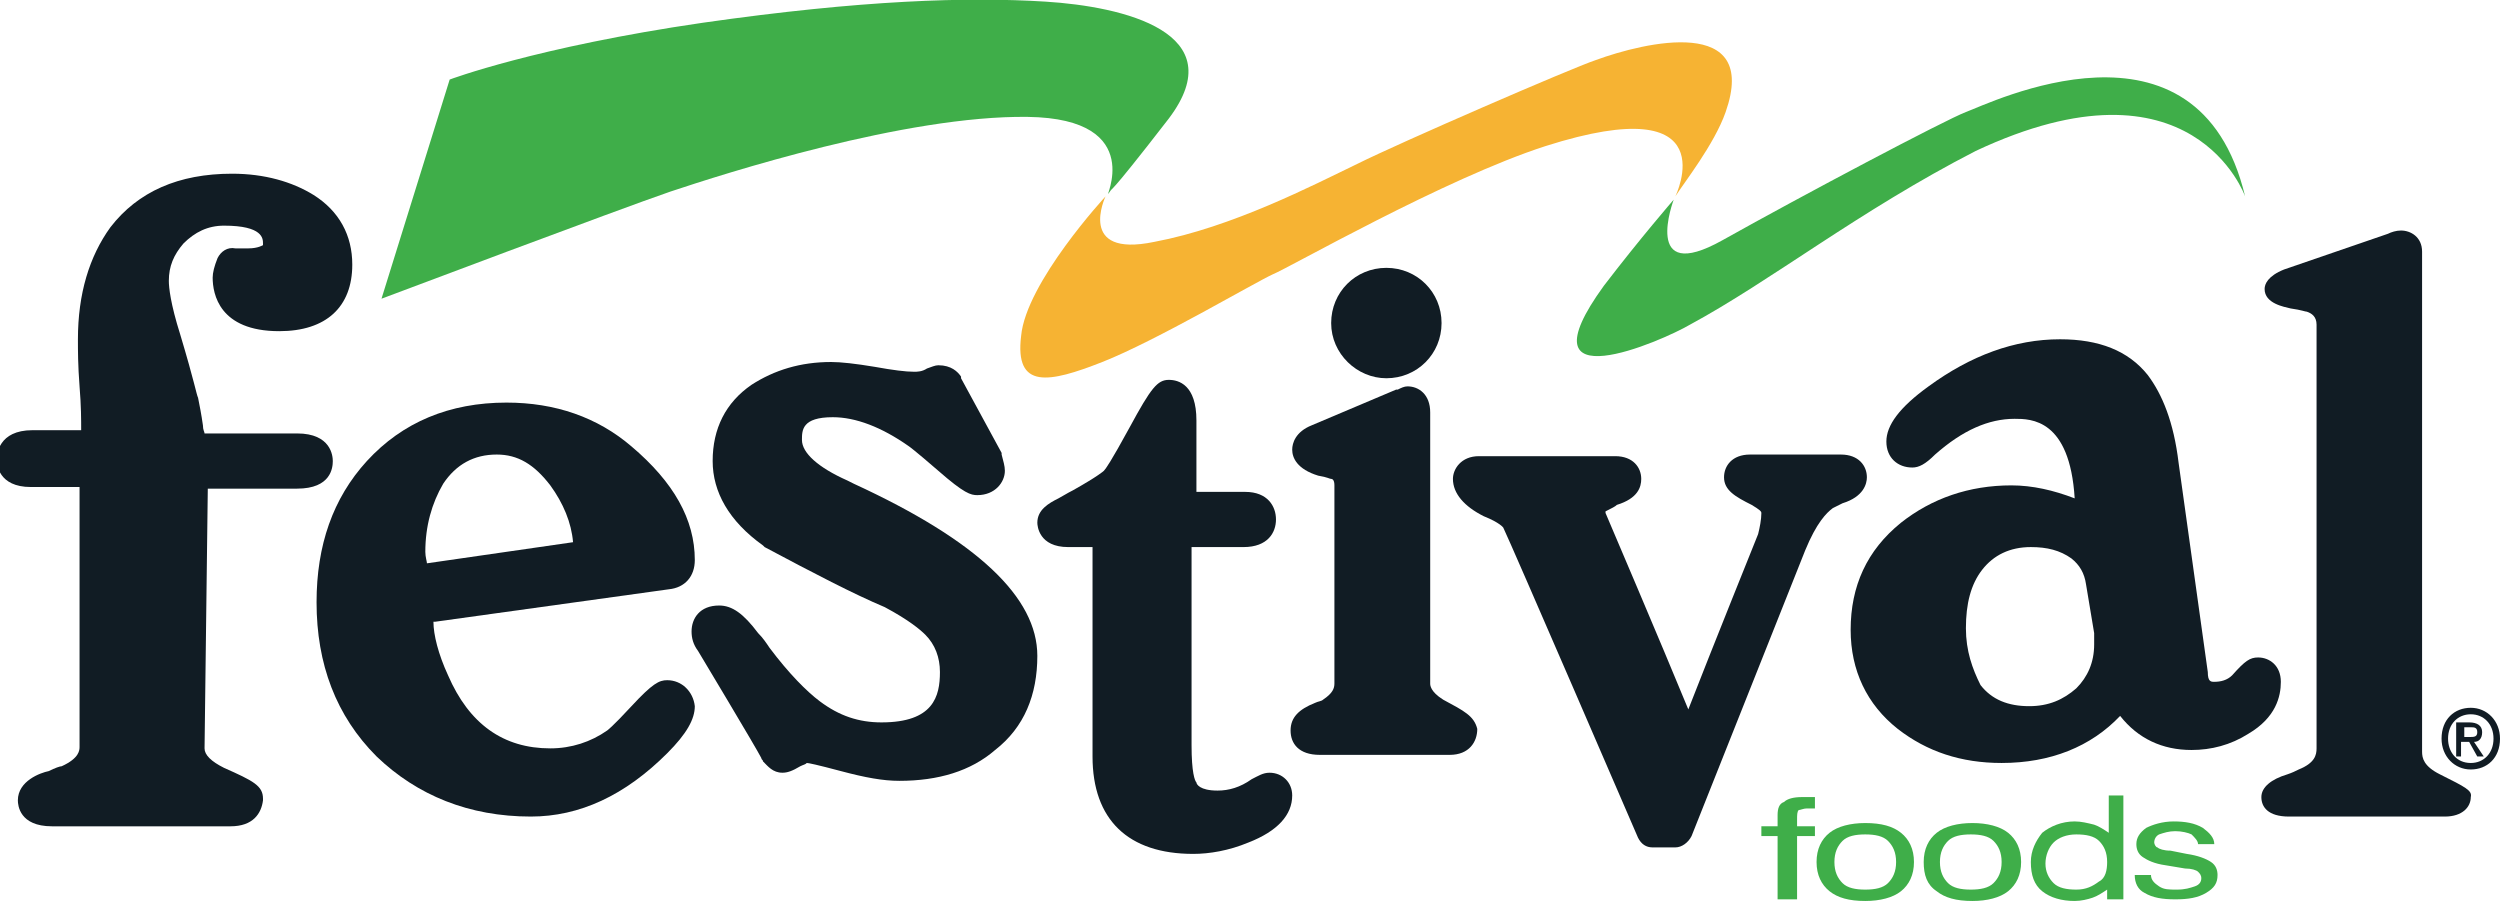
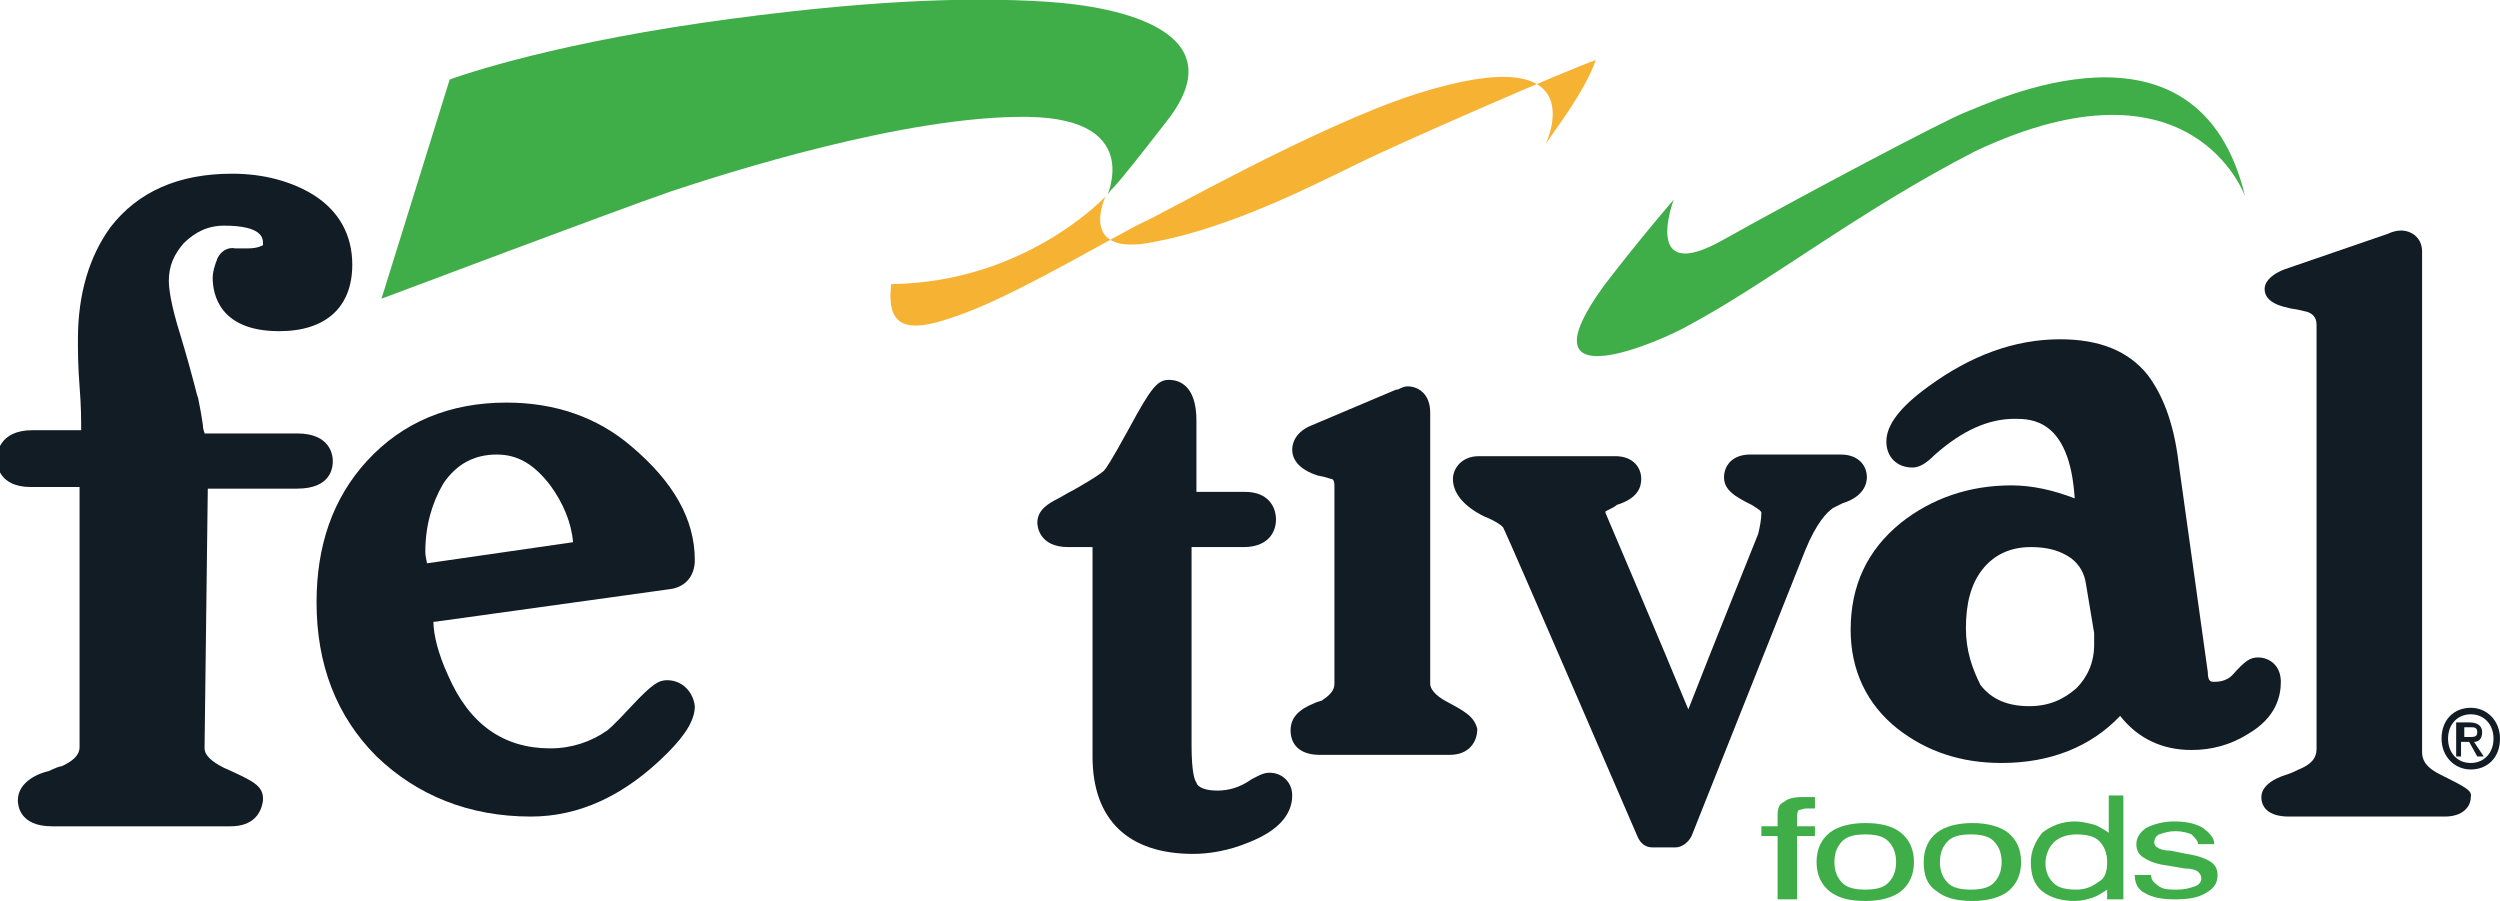
<svg xmlns="http://www.w3.org/2000/svg" version="1.1" id="Layer_1" x="0px" y="0px" width="154px" height="55.5px" viewBox="0 0 154 55.5" enable-background="new 0 0 154 55.5" xml:space="preserve">
  <g>
-     <path fill="#111C24" d="M52.6,29.8c0,0-0.4-0.2-0.4-0.2c-1.8-0.8-2.8-1.7-2.8-2.5c0-0.6,0-1.4,1.9-1.4c1.4,0,3,0.6,4.7,1.8   c0,0,0.3,0.2,1.8,1.5c1.6,1.4,2,1.5,2.4,1.5c1.1,0,1.7-0.8,1.7-1.5c0-0.3-0.1-0.6-0.2-1c0,0,0-0.1,0-0.1l-2.5-4.6c0,0,0,0,0-0.1   c-0.2-0.3-0.6-0.7-1.4-0.7c0,0,0,0,0,0c-0.2,0-0.4,0.1-0.7,0.2c-0.3,0.2-0.6,0.2-0.8,0.2c-0.5,0-1.3-0.1-2.4-0.3   c-1.2-0.2-2.1-0.3-2.7-0.3c-1.9,0-3.5,0.5-4.9,1.4c-1.6,1.1-2.4,2.7-2.4,4.7c0,1.9,1,3.7,3.1,5.2c0,0,0.1,0.1,0.1,0.1   c3,1.6,5.5,2.9,7.4,3.7c1.5,0.8,2.2,1.4,2.5,1.7c0.6,0.6,0.9,1.4,0.9,2.3c0,1.5-0.4,3.1-3.6,3.1c-1.4,0-2.6-0.4-3.8-1.3   c-0.8-0.6-1.9-1.7-3.1-3.3c-0.2-0.3-0.4-0.6-0.7-0.9c-0.9-1.2-1.6-1.7-2.4-1.7c-1.2,0-1.7,0.8-1.7,1.6c0,0.4,0.1,0.8,0.4,1.2   c0,0,3.6,6,3.9,6.6l0,0c0,0.1,0.1,0.1,0.1,0.2c0.3,0.3,0.6,0.7,1.2,0.7c0.3,0,0.6-0.1,1.1-0.4c0.2-0.1,0.3-0.1,0.4-0.2   c0.1,0,0.6,0.1,2.1,0.5c1.5,0.4,2.6,0.6,3.6,0.6c2.4,0,4.4-0.6,5.9-1.9c1.8-1.4,2.6-3.4,2.6-5.8C63.9,36.8,60.2,33.3,52.6,29.8" />
    <path fill="#111C24" d="M115,29.4c0-0.7-0.5-1.4-1.6-1.4h-5.6c-1.1,0-1.6,0.7-1.6,1.4c0,0.8,0.7,1.2,1.7,1.7   c0.5,0.3,0.6,0.4,0.6,0.5c0,0.4-0.1,0.9-0.2,1.3c0,0-2.9,7.2-4.3,10.8c-1.6-3.9-5.1-12.1-5.1-12.1c0-0.1,0-0.1,0-0.1v0   c0.4-0.2,0.6-0.3,0.7-0.4c1.3-0.4,1.5-1.1,1.5-1.6c0-0.7-0.5-1.4-1.6-1.4h-8.4c-1.1,0-1.6,0.8-1.6,1.4c0,0.9,0.7,1.7,1.9,2.3   c1,0.4,1.2,0.7,1.2,0.7c0.4,0.8,8.3,19.1,8.3,19.1c0.2,0.4,0.5,0.6,0.9,0.6h1.4c0.4,0,0.8-0.3,1-0.7l7-17.6   c0.7-1.7,1.3-2.3,1.7-2.6c0,0,0.2-0.1,0.6-0.3C114.8,30.6,115,29.8,115,29.4" />
    <path fill="#111C24" d="M12.8,30.1c0,0,0.1,0,0.1,0h5.4c2.1,0,2.2-1.3,2.2-1.7c0-0.3-0.1-1.7-2.2-1.7h-5.7c0-0.1-0.1-0.2-0.1-0.5   c-0.1-0.7-0.2-1.2-0.3-1.7c-0.1-0.2-0.2-0.9-1.1-3.9c-0.6-1.9-0.7-2.9-0.7-3.3c0-0.9,0.3-1.6,0.9-2.3c0.7-0.7,1.5-1.1,2.5-1.1   c2.4,0,2.4,0.8,2.4,1.1c0,0.1,0,0.1,0,0.1c0,0-0.3,0.2-0.9,0.2c-0.3,0-0.6,0-0.8,0c-0.5-0.1-0.9,0.2-1.1,0.6   c-0.2,0.5-0.3,0.9-0.3,1.2c0,1,0.4,3.3,4.1,3.3c2.9,0,4.5-1.5,4.5-4.1c0-1.8-0.8-3.3-2.4-4.3c-1.3-0.8-3-1.3-5-1.3   c-3.3,0-5.8,1.1-7.5,3.3c-1.3,1.8-2,4.1-2,6.9c0,0.7,0,1.6,0.1,2.9c0.1,1.2,0.1,2.1,0.1,2.7h-3c-2.1,0-2.2,1.5-2.2,1.8   c0,0.3,0.1,1.7,2.1,1.7h3h0v16c0,0.2,0,0.7-1.1,1.2c-0.1,0-0.4,0.1-0.8,0.3c-0.5,0.1-1.9,0.6-1.9,1.8c0,0.3,0.1,1.6,2.1,1.6h11   c1.4,0,1.9-0.8,2-1.6c0,0,0,0,0-0.1c0-0.8-0.6-1.1-2.4-1.9c-0.8-0.4-1.2-0.8-1.2-1.2L12.8,30.1C12.8,30.1,12.8,30.1,12.8,30.1" />
    <path fill="#111C24" d="M26.3,34.7c0-0.1-0.1-0.4-0.1-0.7c0-1.6,0.4-3,1.1-4.2c0.8-1.2,1.9-1.8,3.3-1.8c1.3,0,2.3,0.6,3.3,1.9   c0.8,1.1,1.3,2.3,1.4,3.5L26.3,34.7z M41.1,41.9c-0.5,0-0.9,0.2-2.2,1.6c-1.2,1.3-1.5,1.5-1.5,1.5c-1,0.7-2.2,1.1-3.5,1.1   c-2.9,0-5-1.5-6.3-4.5c-0.6-1.3-0.9-2.5-0.9-3.3c0,0,0.1,0,0.1,0c0,0,14.4-2,14.4-2c1-0.1,1.6-0.8,1.6-1.8c0-2.5-1.3-4.8-3.9-7   c-2.1-1.8-4.7-2.7-7.7-2.7c-3.5,0-6.4,1.2-8.6,3.6c-2.1,2.3-3.1,5.2-3.1,8.7c0,3.8,1.2,7,3.7,9.5c2.5,2.4,5.7,3.7,9.5,3.7   c3,0,5.8-1.3,8.4-3.9c1.2-1.2,1.7-2.1,1.7-2.9C42.7,42.6,42,41.9,41.1,41.9" />
    <path fill="#111C24" d="M121.1,38.7c0-1.5,0.3-2.7,1-3.6c0.7-0.9,1.7-1.4,3-1.4c1,0,1.8,0.2,2.5,0.7c0.5,0.4,0.8,0.9,0.9,1.6   c0,0,0.5,3,0.5,3c0,0.1,0,0.3,0,0.7c0,1.1-0.4,2-1.1,2.7c-0.8,0.7-1.7,1.1-2.9,1.1c-1.3,0-2.3-0.4-3-1.3   C121.5,41.2,121.1,40.1,121.1,38.7 M140.5,42c0-1-0.7-1.5-1.4-1.5c-0.5,0-0.8,0.2-1.6,1.1c-0.3,0.3-0.7,0.4-1.1,0.4   c-0.2,0-0.4,0-0.4-0.6c0,0-1.8-12.9-1.8-12.9c-0.3-2.5-1-4.2-1.9-5.4c-1.2-1.5-3-2.2-5.4-2.2c-2.8,0-5.5,1-8.1,2.9   c-1.8,1.3-2.6,2.4-2.6,3.4c0,1,0.7,1.6,1.6,1.6c0.4,0,0.8-0.2,1.4-0.8c1.7-1.5,3.3-2.2,4.9-2.2c1,0,3.4,0,3.7,4.9   c-1.3-0.5-2.6-0.8-3.9-0.8c-2.6,0-4.9,0.8-6.8,2.3c-2.1,1.7-3.1,3.9-3.1,6.6c0,2.5,1,4.6,2.9,6.1c1.8,1.4,3.9,2.1,6.4,2.1   c3,0,5.5-1,7.3-2.9c1.1,1.4,2.6,2.1,4.4,2.1c1.2,0,2.4-0.3,3.5-1C140.2,44.2,140.5,42.9,140.5,42" />
    <path fill="#111C24" d="M78.2,47.6c-0.4,0-0.7,0.2-1.1,0.4c-0.7,0.5-1.4,0.7-2.1,0.7c-1.1,0-1.3-0.4-1.3-0.5   c-0.1-0.1-0.3-0.6-0.3-2.3V33.7h3.2c1.5,0,2-0.9,2-1.7c0-0.8-0.5-1.7-1.9-1.7H74c-0.2,0-0.3,0-0.3,0c0,0,0-0.1,0-0.2   c0,0,0-4.2,0-4.2c0-2.2-1.1-2.5-1.7-2.5c-0.7,0-1.1,0.5-2.4,2.9c-1.2,2.2-1.5,2.6-1.6,2.7c0,0,0,0,0,0c0,0-0.3,0.3-1.9,1.2   c-0.4,0.2-0.7,0.4-0.9,0.5c-0.6,0.3-1.3,0.7-1.3,1.5c0,0.2,0.1,1.5,1.9,1.5h1.5v12.9c0,3.9,2.2,6,6.2,6c1,0,2.2-0.2,3.4-0.7   c1.8-0.7,2.7-1.7,2.7-2.9C79.6,48.2,79,47.6,78.2,47.6" />
    <path fill="#3FAE49" d="M27.7,4.9c0,0,5.3-2,15.6-3.5C53.1,0,59.6-0.2,64.4,0.1C69.2,0.4,76,2,72,7.3c-4.1,5.3-3.3,4-3.7,4.6   c-0.4,0.6,2.5-4.6-5-4.7c-7.5-0.1-18.7,3.5-22,4.6c-3.2,1.1-17.8,6.6-17.8,6.6L27.7,4.9z" />
-     <path fill="#F6B333" d="M68.1,12.1c0,0-1.8,3.8,3,2.8c4.8-0.9,9.8-3.5,12.5-4.8c2.6-1.3,13.2-5.9,14.7-6.4c3-1.1,10.1-2.8,8,3.2   c-0.7,2-2.6,4.4-3.1,5.2c0,0,3.3-6.7-8-3.1c-6.2,2-15.8,7.5-16.8,7.9c-1.1,0.5-7.2,4.1-10.5,5.4c-3.3,1.3-5.4,1.7-5-1.6   C63.2,17.4,68.1,12.1,68.1,12.1" />
+     <path fill="#F6B333" d="M68.1,12.1c0,0-1.8,3.8,3,2.8c4.8-0.9,9.8-3.5,12.5-4.8c2.6-1.3,13.2-5.9,14.7-6.4c-0.7,2-2.6,4.4-3.1,5.2c0,0,3.3-6.7-8-3.1c-6.2,2-15.8,7.5-16.8,7.9c-1.1,0.5-7.2,4.1-10.5,5.4c-3.3,1.3-5.4,1.7-5-1.6   C63.2,17.4,68.1,12.1,68.1,12.1" />
    <path fill="#3FAE49" d="M103.1,12.3c0,0-2,5.3,3,2.5c5-2.8,13.7-7.4,15-7.9c1.4-0.5,14.3-6.9,17.2,5.2c0,0-3.2-9.1-16.6-2.8   c-7.2,3.7-12.6,8-17.6,10.7c-1.7,1-10.6,4.9-5.3-2.4C101.1,14.6,103.1,12.3,103.1,12.3" />
    <path fill="#111C24" d="M150.3,47.7c-1-0.5-1.1-1-1.1-1.4V15.5c0-0.9-0.7-1.3-1.3-1.3c-0.3,0-0.6,0.1-0.8,0.2l-6.4,2.2   c-1,0.4-1.2,0.9-1.2,1.2c0,0.9,1.2,1.1,1.6,1.2c0.7,0.1,0.9,0.2,1,0.2c0.3,0.1,0.6,0.3,0.6,0.8v26.1c0,0.4-0.1,0.9-1.1,1.3   c-0.2,0.1-0.4,0.2-0.7,0.3c-1,0.3-1.6,0.8-1.6,1.4c0,0.6,0.4,1.2,1.7,1.2h9.6c1.1,0,1.6-0.6,1.6-1.2   C152.3,48.7,151.9,48.5,150.3,47.7" />
    <path fill="#111C24" d="M88.9,43.1c-0.8-0.5-0.8-0.9-0.8-1V25.4c0-1.1-0.7-1.6-1.4-1.6c-0.2,0-0.4,0.1-0.6,0.2c0,0-0.1,0-0.1,0   l-5.2,2.2c-1,0.4-1.2,1.1-1.2,1.5c0,0.5,0.3,1.2,1.6,1.6c0.6,0.1,0.7,0.2,0.8,0.2c0.1,0,0.2,0.1,0.2,0.4v12.2c0,0.3-0.1,0.6-0.7,1   c-0.1,0.1-0.3,0.1-0.5,0.2c-1,0.4-1.5,0.9-1.5,1.7c0,0.8,0.5,1.5,1.8,1.5h8c1.2,0,1.7-0.8,1.7-1.6C90.8,44.1,90.2,43.8,88.9,43.1" />
-     <path fill="#111C24" d="M85.4,23.3c1.9,0,3.4-1.5,3.4-3.4c0-1.9-1.5-3.4-3.4-3.4c-1.9,0-3.4,1.5-3.4,3.4   C82,21.8,83.6,23.3,85.4,23.3" />
    <path fill="#111C24" d="M154,45.5c0-1.1-0.8-1.9-1.8-1.9c-1,0-1.8,0.7-1.8,1.9c0,1.1,0.8,1.9,1.8,1.9C153.2,47.4,154,46.7,154,45.5    M151.8,45.4v-0.6h0.4c0.2,0,0.4,0,0.4,0.3c0,0.3-0.2,0.3-0.5,0.3H151.8z M151.8,45.7h0.3l0.5,0.9h0.4l-0.6-0.9   c0.3,0,0.5-0.2,0.5-0.6c0-0.4-0.3-0.6-0.8-0.6h-0.8v2.1h0.3V45.7z M153.6,45.5c0,0.9-0.6,1.5-1.4,1.5c-0.9,0-1.4-0.7-1.4-1.5   c0-0.9,0.6-1.5,1.4-1.5C153,44,153.6,44.6,153.6,45.5" />
    <path fill="#3FAE49" d="M109.5,55.4v-3.9h-1v-0.6h1v-0.7c0-0.4,0.1-0.7,0.4-0.8c0.2-0.2,0.6-0.3,1.1-0.3c0.1,0,0.2,0,0.3,0   c0.1,0,0.3,0,0.5,0v0.7c-0.1,0-0.2,0-0.3,0c-0.1,0-0.1,0-0.2,0c-0.2,0-0.4,0.1-0.5,0.1c-0.1,0.1-0.1,0.3-0.1,0.6v0.4h1.1v0.6h-1.1   v3.9H109.5z" />
    <path fill="#3FAE49" d="M111.9,53.1c0-0.8,0.3-1.4,0.8-1.8c0.5-0.4,1.3-0.6,2.2-0.6c1,0,1.7,0.2,2.2,0.6c0.5,0.4,0.8,1,0.8,1.8   c0,0.8-0.3,1.4-0.8,1.8c-0.5,0.4-1.3,0.6-2.2,0.6c-1,0-1.7-0.2-2.2-0.6C112.2,54.5,111.9,53.9,111.9,53.1 M113,53.1   c0,0.6,0.2,1,0.5,1.3c0.3,0.3,0.8,0.4,1.4,0.4c0.6,0,1.1-0.1,1.4-0.4c0.3-0.3,0.5-0.7,0.5-1.3c0-0.6-0.2-1-0.5-1.3   c-0.3-0.3-0.8-0.4-1.4-0.4c-0.6,0-1.1,0.1-1.4,0.4C113.2,52.1,113,52.5,113,53.1" />
    <path fill="#3FAE49" d="M118.5,53.1c0-0.8,0.3-1.4,0.8-1.8c0.5-0.4,1.3-0.6,2.2-0.6s1.7,0.2,2.2,0.6c0.5,0.4,0.8,1,0.8,1.8   c0,0.8-0.3,1.4-0.8,1.8c-0.5,0.4-1.3,0.6-2.2,0.6c-1,0-1.7-0.2-2.2-0.6C118.7,54.5,118.5,53.9,118.5,53.1 M119.5,53.1   c0,0.6,0.2,1,0.5,1.3c0.3,0.3,0.8,0.4,1.4,0.4c0.6,0,1.1-0.1,1.4-0.4c0.3-0.3,0.5-0.7,0.5-1.3c0-0.6-0.2-1-0.5-1.3   c-0.3-0.3-0.8-0.4-1.4-0.4c-0.6,0-1.1,0.1-1.4,0.4C119.7,52.1,119.5,52.5,119.5,53.1" />
    <path fill="#3FAE49" d="M130.8,49.1v6.3h-1v-0.6c-0.3,0.2-0.6,0.4-0.9,0.5c-0.3,0.1-0.7,0.2-1.1,0.2c-0.8,0-1.5-0.2-2-0.6   c-0.5-0.4-0.7-1-0.7-1.8c0-0.7,0.3-1.3,0.7-1.8c0.5-0.4,1.2-0.7,2-0.7c0.4,0,0.8,0.1,1.2,0.2c0.3,0.1,0.6,0.3,0.9,0.5v-2.3H130.8z    M129.8,53.1c0-0.6-0.2-1-0.5-1.3c-0.3-0.3-0.8-0.4-1.4-0.4c-0.6,0-1.1,0.2-1.4,0.5c-0.3,0.3-0.5,0.8-0.5,1.3   c0,0.5,0.2,0.9,0.5,1.2c0.3,0.3,0.8,0.4,1.4,0.4c0.6,0,1-0.2,1.4-0.5C129.7,54.1,129.8,53.6,129.8,53.1" />
    <path fill="#3FAE49" d="M131.5,53.9h1c0,0.3,0.2,0.5,0.5,0.7c0.3,0.2,0.6,0.2,1.1,0.2c0.5,0,0.8-0.1,1.1-0.2   c0.3-0.1,0.4-0.3,0.4-0.5c0-0.2-0.1-0.3-0.2-0.4c-0.1-0.1-0.4-0.2-0.8-0.2l-1.2-0.2c-0.7-0.1-1.1-0.3-1.4-0.5   c-0.3-0.2-0.4-0.5-0.4-0.8c0-0.4,0.2-0.7,0.6-1c0.4-0.2,1-0.4,1.7-0.4c0.7,0,1.3,0.1,1.8,0.4c0.4,0.3,0.7,0.6,0.7,1v0h-1   c0-0.2-0.2-0.4-0.4-0.6c-0.2-0.1-0.6-0.2-1-0.2c-0.4,0-0.7,0.1-1,0.2c-0.2,0.1-0.3,0.3-0.3,0.5c0,0.1,0.1,0.3,0.2,0.3   c0.1,0.1,0.4,0.2,0.8,0.2l1,0.2c0.7,0.1,1.2,0.3,1.5,0.5c0.3,0.2,0.4,0.5,0.4,0.8c0,0.5-0.2,0.8-0.7,1.1c-0.5,0.3-1.1,0.4-1.9,0.4   c-0.8,0-1.4-0.1-1.9-0.4C131.7,54.8,131.5,54.4,131.5,53.9" />
  </g>
</svg>